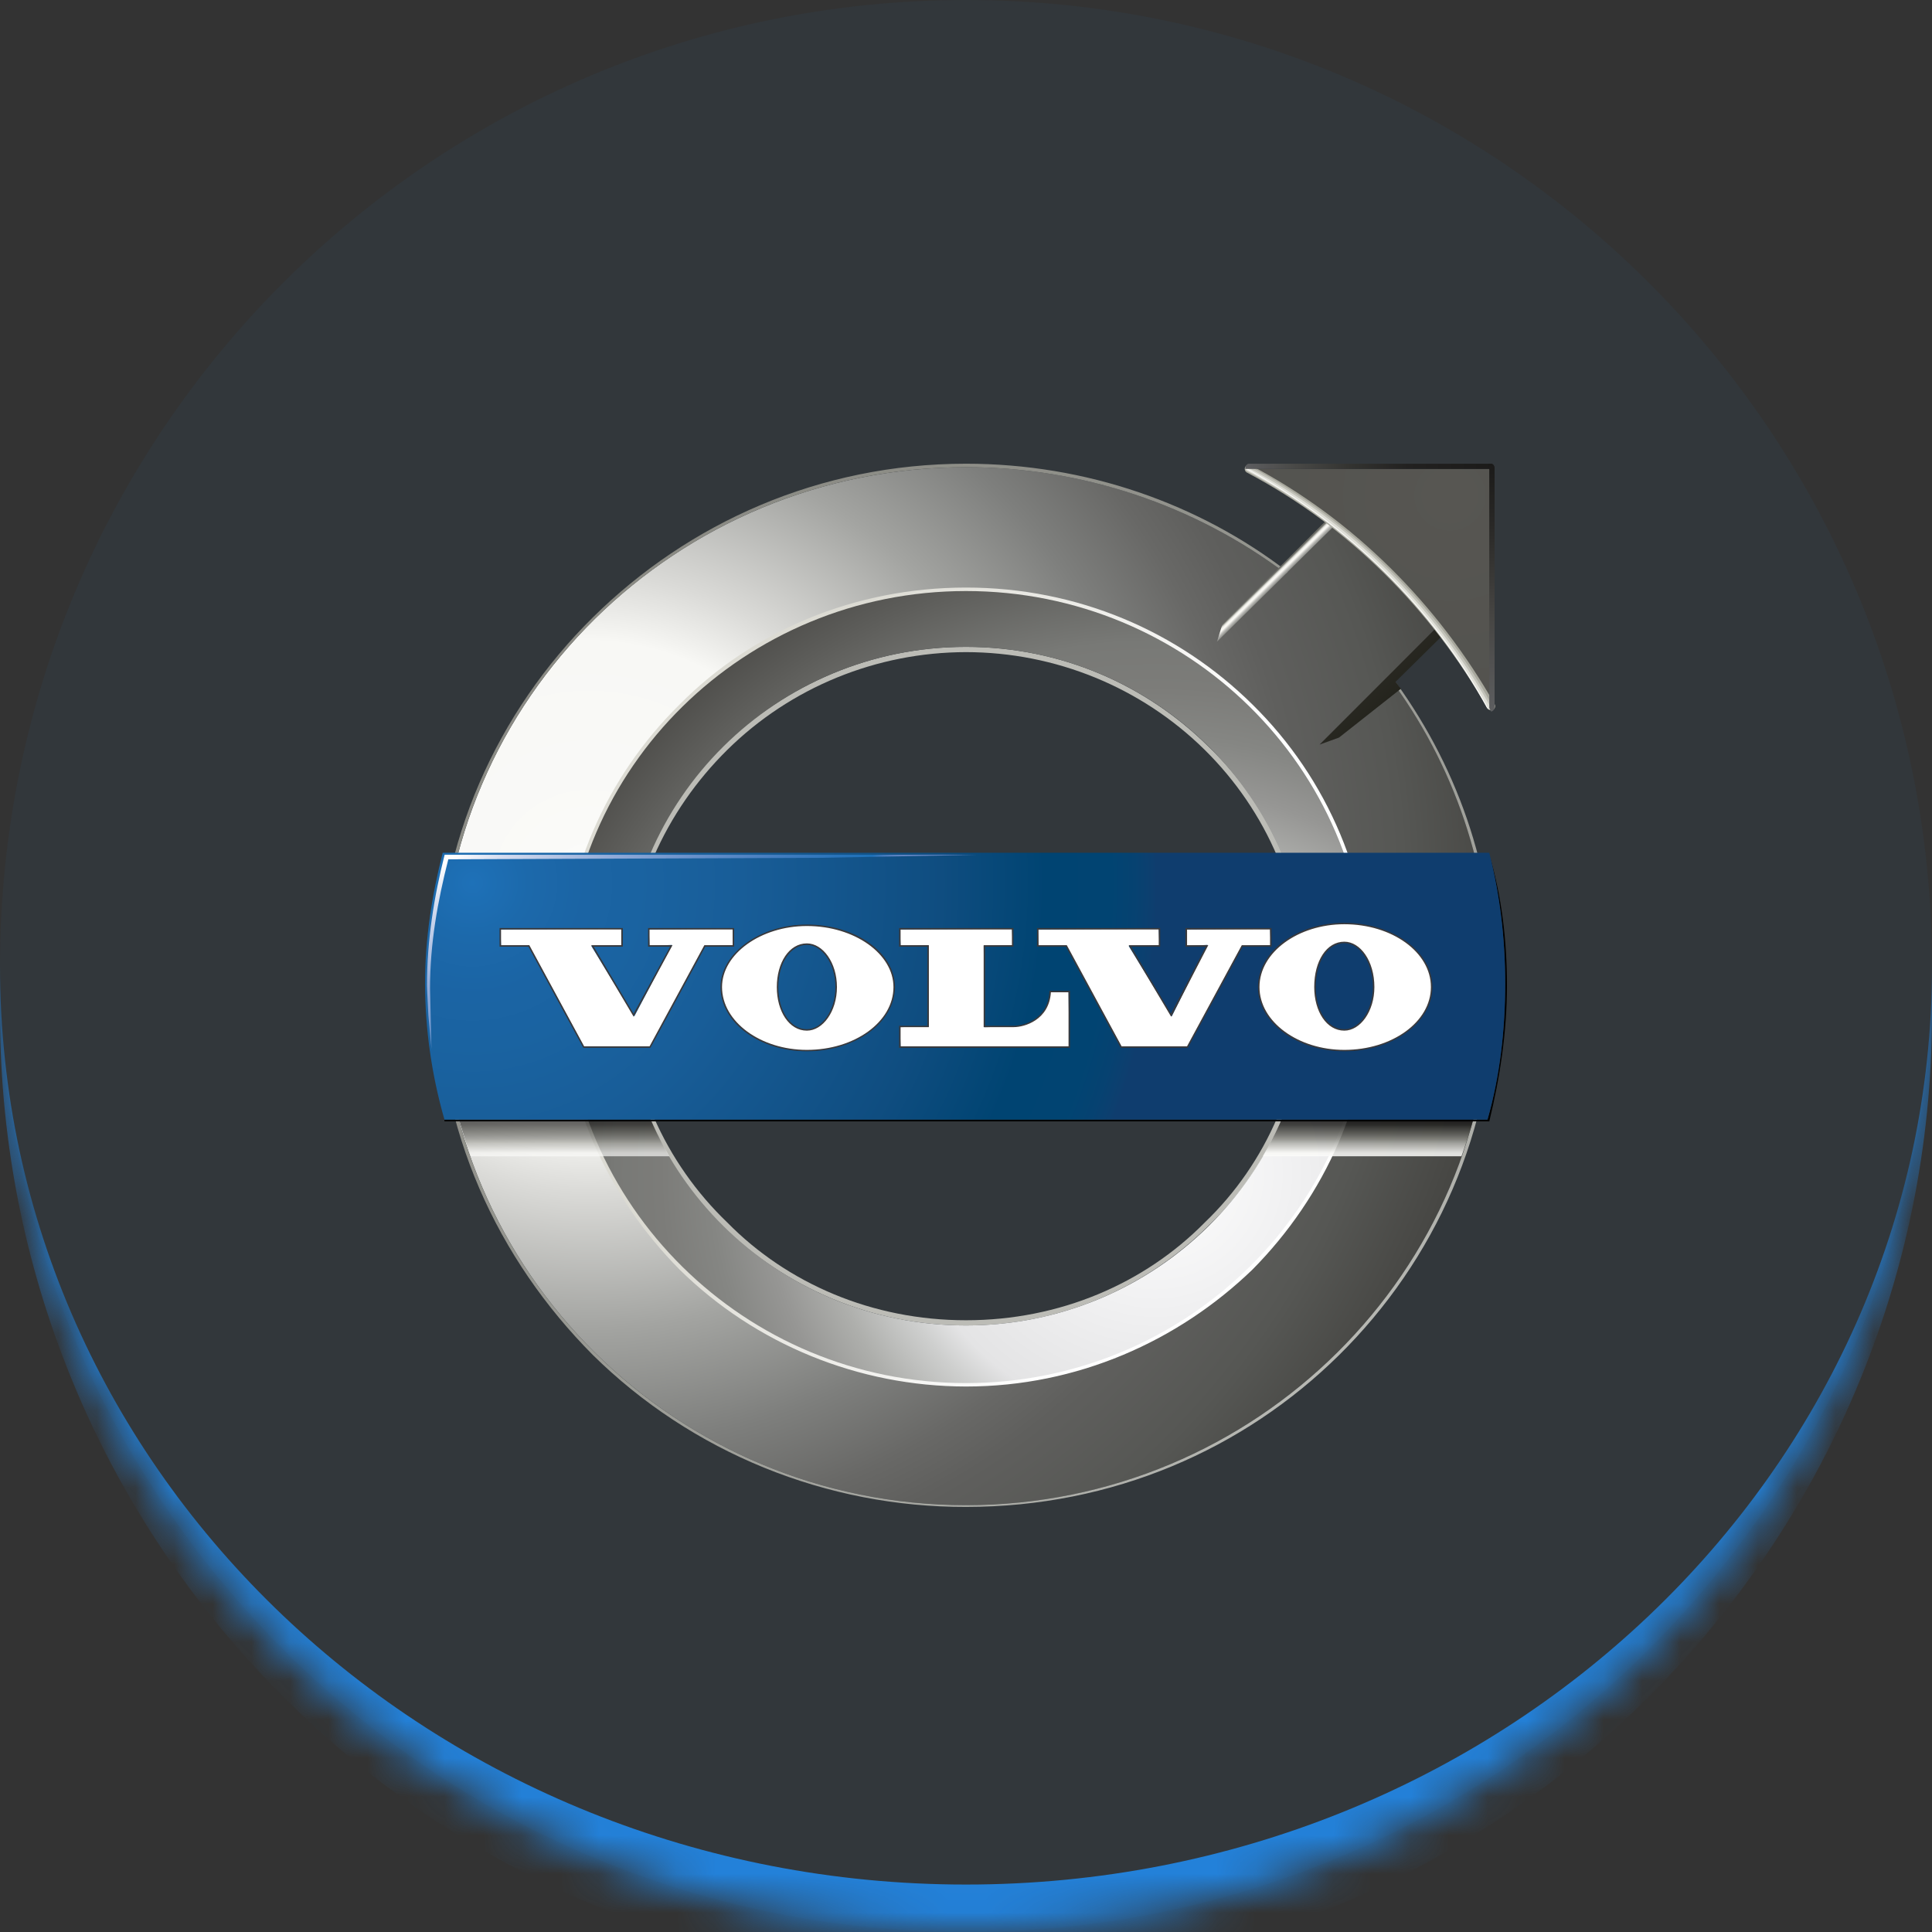
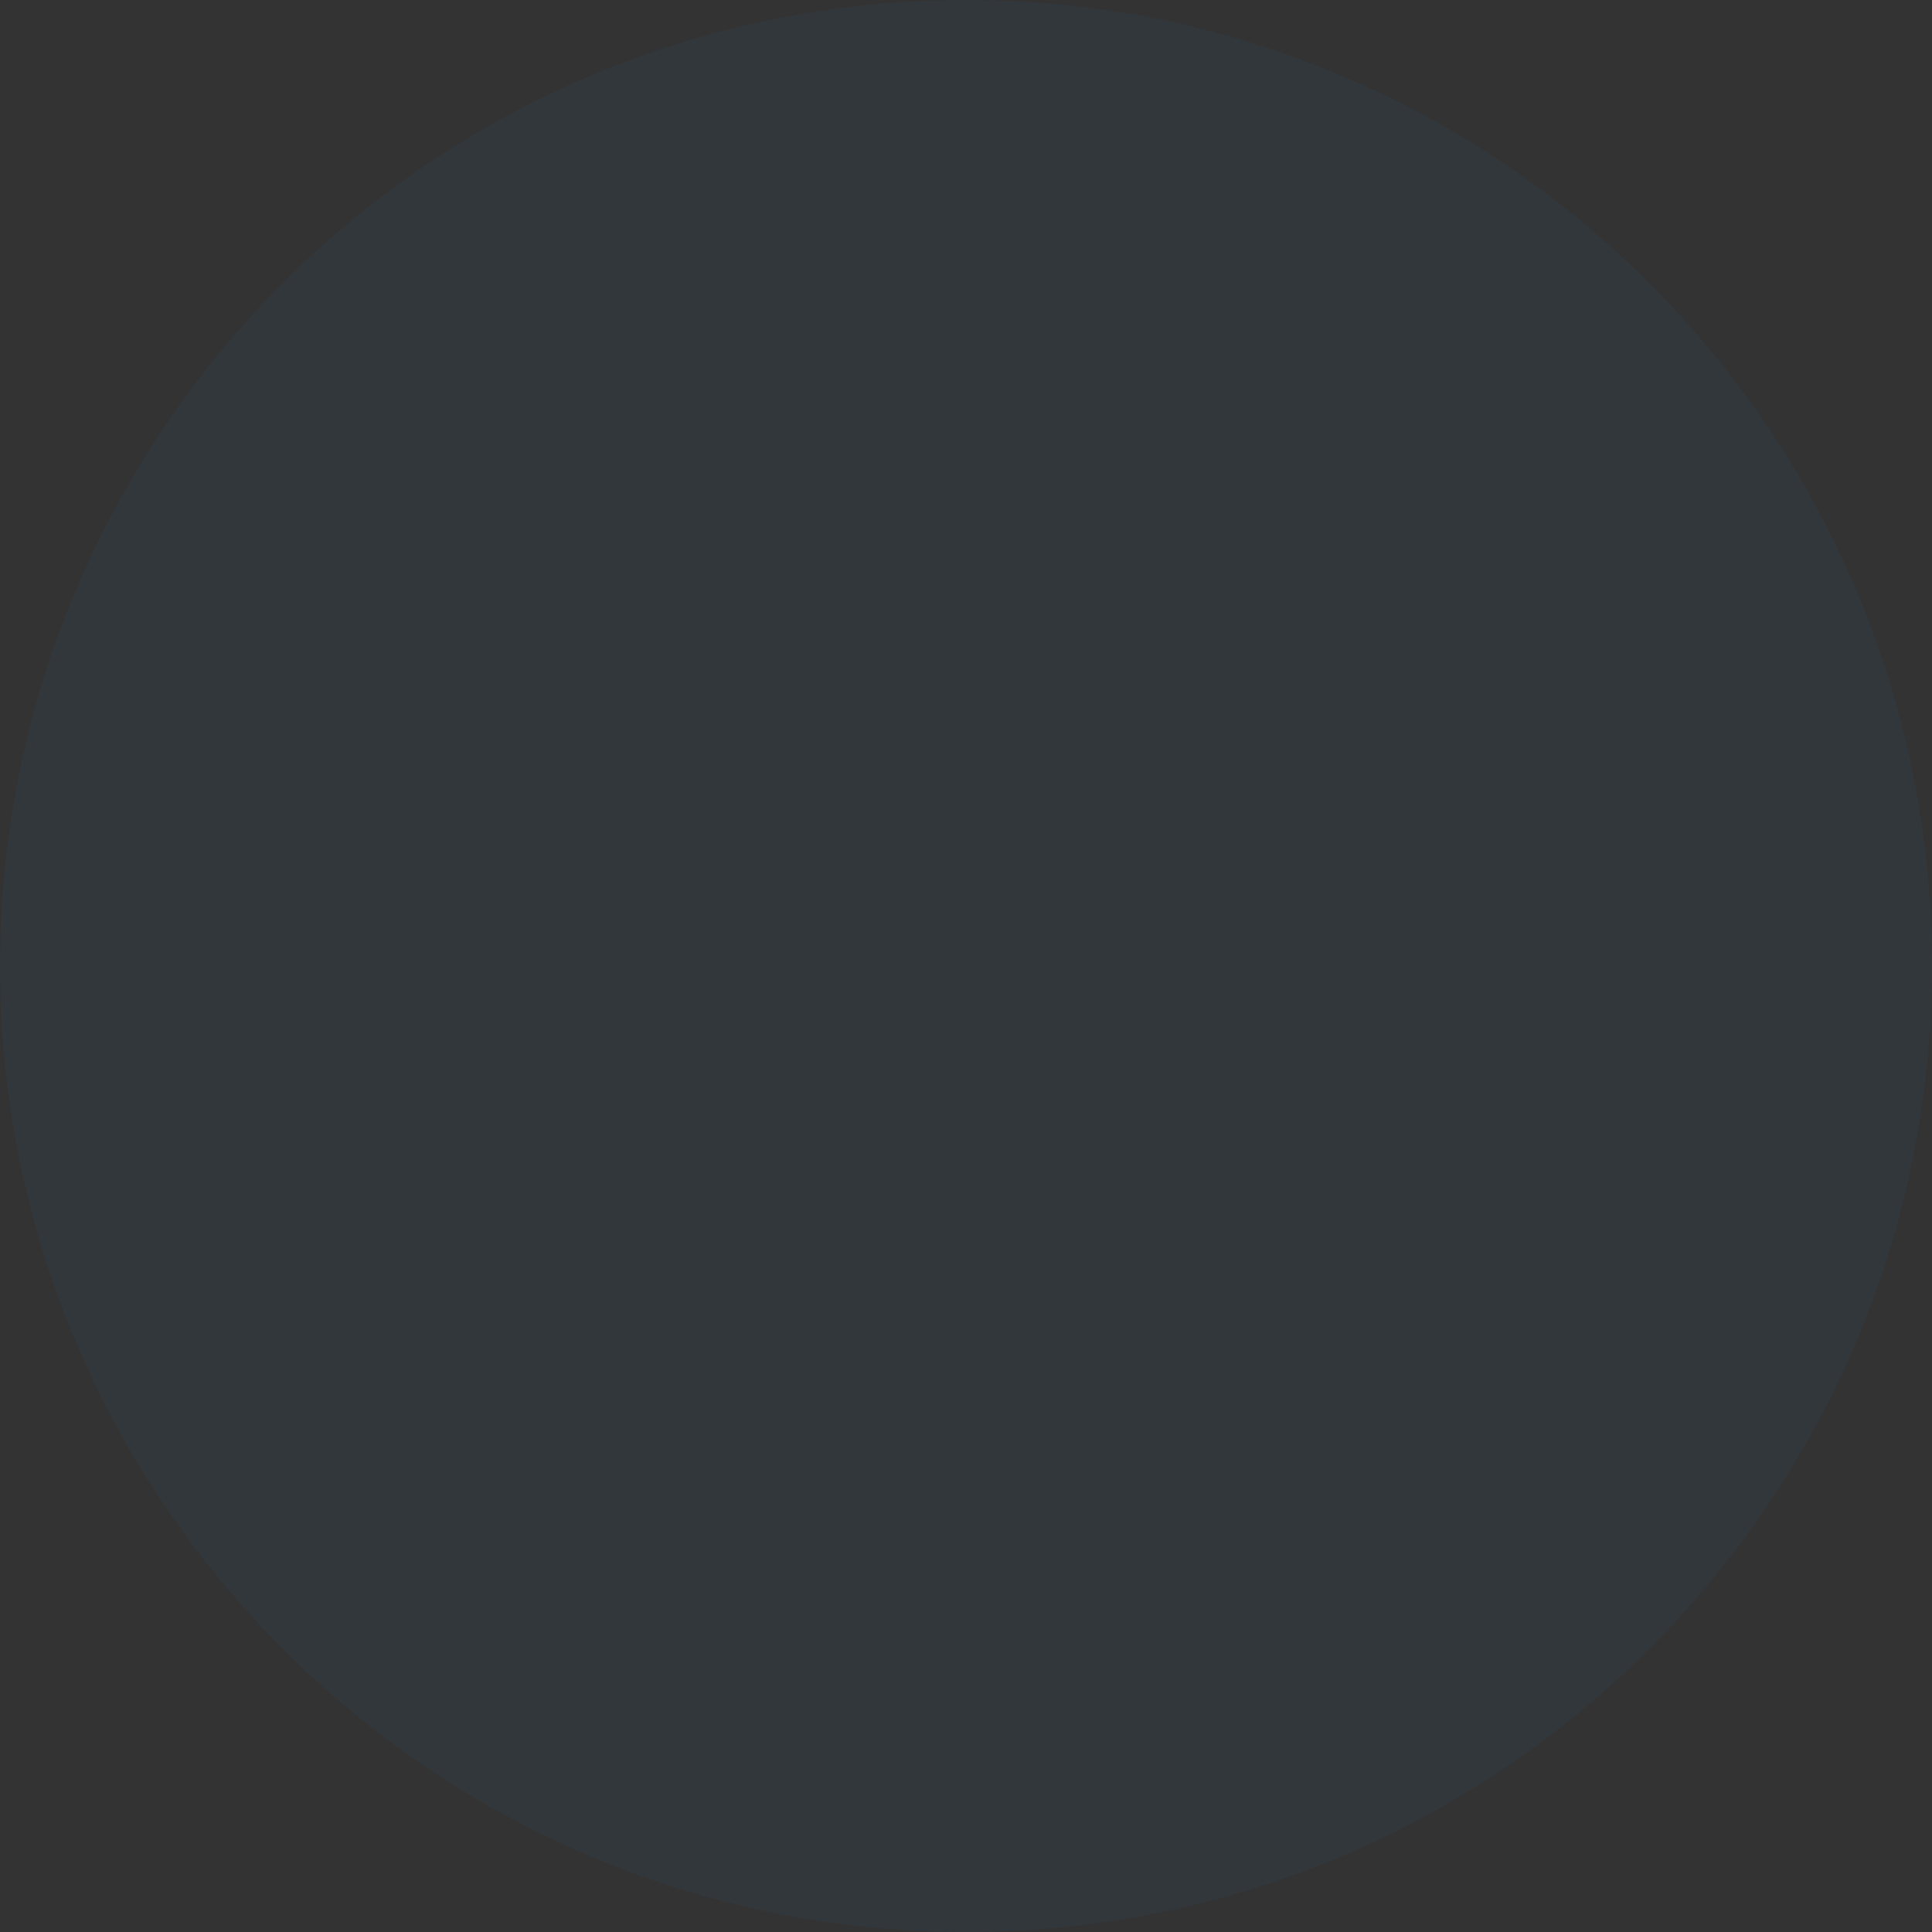
<svg xmlns="http://www.w3.org/2000/svg" width="50" height="50" viewBox="0 0 50 50" fill="none">
  <rect x="0" y="0" width="50" height="50" fill="#333333" stroke="none" />
  <mask id="path-1-inside-1_600_1970" fill="white">
-     <path d="M0 25C0 11.193 11.193 0 25 0C38.807 0 50 11.193 50 25C50 38.807 38.807 50 25 50C11.193 50 0 38.807 0 25Z" />
-   </mask>
+     </mask>
  <path d="M0 25C0 11.193 11.193 0 25 0C38.807 0 50 11.193 50 25C50 38.807 38.807 50 25 50C11.193 50 0 38.807 0 25Z" fill="#2381D9" fill-opacity="0.05" />
  <path d="M0 0H50H0ZM50 26.228C50 40.035 38.807 51.228 25 51.228C11.193 51.228 0 40.035 0 26.228V25C0 38.129 11.193 48.772 25 48.772C38.807 48.772 50 38.129 50 25V26.228ZM0 50V0V50ZM50 0V50V0Z" fill="#2381D9" mask="url(#path-1-inside-1_600_1970)" />
  <g clip-path="url(#clip0_600_1970)">
    <path d="M25 16.741C27.471 16.741 29.667 17.735 31.268 19.315C32.915 20.895 33.876 23.107 33.876 25.545C33.876 27.937 32.915 30.15 31.268 31.73C29.666 33.31 27.47 34.303 25 34.303C22.53 34.303 20.334 33.31 18.687 31.73C17.085 30.149 16.079 27.937 16.079 25.545C16.079 23.107 17.085 20.895 18.687 19.314C20.334 17.735 22.53 16.741 25 16.741ZM25 16.877C22.683 16.88 20.462 17.789 18.824 19.405C17.222 20.985 16.216 23.152 16.216 25.545C16.216 27.937 17.223 30.104 18.824 31.64C20.379 33.22 22.575 34.168 25 34.168C27.425 34.168 29.621 33.219 31.177 31.64C32.779 30.105 33.739 27.938 33.739 25.545C33.739 23.152 32.778 20.985 31.177 19.405C29.538 17.789 27.317 16.879 25 16.877Z" fill="#BCBCB6" />
    <path d="M25 12.091C28.111 12.091 30.993 13.129 33.281 14.845L34.791 13.355L37.444 15.973L35.935 17.509C37.627 19.766 38.588 22.52 38.588 25.5C38.588 32.904 32.503 38.953 25 38.953C17.497 38.953 11.412 32.904 11.412 25.5C11.412 18.095 17.497 12.091 25 12.091ZM25 15.251C19.281 15.251 14.614 19.856 14.614 25.5C14.614 31.188 19.281 35.748 25 35.748C30.719 35.748 35.386 31.188 35.386 25.5C35.386 19.856 30.719 15.251 25 15.251Z" fill="url(#paint0_radial_600_1970)" />
    <path d="M25 15.206C27.883 15.206 30.491 16.335 32.412 18.231C33.387 19.19 34.159 20.33 34.685 21.586C35.211 22.841 35.481 24.186 35.477 25.545C35.477 28.388 34.288 30.962 32.412 32.858C30.491 34.709 27.883 35.883 25 35.883C22.222 35.88 19.558 34.793 17.589 32.858C15.713 30.962 14.523 28.388 14.523 25.545C14.523 22.655 15.713 20.081 17.589 18.231C19.464 16.335 22.118 15.206 25 15.206ZM25 15.341C22.164 15.341 19.556 16.47 17.68 18.321C15.804 20.172 14.661 22.701 14.661 25.545C14.661 28.344 15.804 30.917 17.68 32.768C19.555 34.574 22.164 35.748 25 35.748C27.837 35.748 30.445 34.574 32.321 32.768C33.281 31.819 34.041 30.692 34.559 29.453C35.077 28.213 35.343 26.885 35.341 25.545C35.341 22.701 34.196 20.172 32.321 18.321C30.378 16.409 27.744 15.337 25 15.341Z" fill="url(#paint1_linear_600_1970)" />
-     <path d="M25 12.001C28.111 12.001 31.04 13.039 33.327 14.8L33.281 14.845C30.901 13.058 27.992 12.091 25 12.091C17.497 12.091 11.412 18.095 11.412 25.5C11.412 32.904 17.497 38.954 25 38.954C32.504 38.954 38.589 32.904 38.589 25.5C38.589 22.52 37.628 19.766 35.935 17.509L35.981 17.464C37.673 19.722 38.68 22.475 38.68 25.5C38.68 29.247 37.124 32.633 34.654 35.071C32.183 37.51 28.798 38.999 25 38.999C23.209 39.003 21.433 38.658 19.777 37.984C18.12 37.31 16.615 36.32 15.347 35.071C12.876 32.588 11.321 29.247 11.321 25.5C11.321 21.798 12.876 18.412 15.347 15.974C17.817 13.536 21.203 12.001 25 12.001Z" fill="url(#paint2_radial_600_1970)" />
    <path d="M25 15.296C30.719 15.296 35.386 19.856 35.386 25.545C35.386 31.189 30.719 35.794 25 35.794C19.281 35.794 14.614 31.188 14.614 25.545C14.614 19.856 19.281 15.296 25 15.296ZM25 16.741C20.105 16.741 16.124 20.669 16.124 25.545C16.124 30.375 20.105 34.303 25 34.303C29.895 34.303 33.876 30.375 33.876 25.545C33.876 20.669 29.895 16.741 25 16.741Z" fill="url(#paint3_radial_600_1970)" />
    <path opacity="0.67" d="M12.585 28.753C12.585 28.767 12.588 28.778 12.595 28.789C12.601 28.8 12.611 28.804 12.624 28.804C12.635 28.804 12.643 28.802 12.654 28.797C12.666 28.791 12.677 28.783 12.686 28.774V28.674C12.648 28.681 12.622 28.689 12.607 28.703C12.6 28.709 12.595 28.717 12.591 28.726C12.587 28.734 12.585 28.744 12.585 28.753Z" fill="url(#paint4_linear_600_1970)" />
    <path opacity="0.67" d="M14.522 28.468H14.585V28.522H14.522V28.468Z" fill="url(#paint5_linear_600_1970)" />
    <path opacity="0.67" d="M14.522 28.532H14.585V28.587H14.522V28.532Z" fill="url(#paint6_linear_600_1970)" />
    <path opacity="0.67" d="M13.229 28.753C13.229 28.767 13.232 28.778 13.239 28.789C13.245 28.8 13.254 28.804 13.268 28.804C13.278 28.804 13.288 28.802 13.298 28.797C13.308 28.792 13.318 28.784 13.33 28.774V28.674C13.292 28.681 13.266 28.689 13.251 28.703C13.244 28.709 13.238 28.717 13.234 28.726C13.23 28.734 13.229 28.744 13.229 28.753Z" fill="url(#paint7_linear_600_1970)" />
    <path opacity="0.67" d="M14.8 28.561H14.975V28.644H14.8V28.561Z" fill="url(#paint8_linear_600_1970)" />
    <path opacity="0.67" d="M16.573 28.278H11.708C11.828 28.841 11.994 29.388 12.184 29.924H17.324C17.017 29.402 16.765 28.85 16.573 28.278ZM14.498 28.382L14.536 28.405L14.523 28.421V28.459H14.584L14.597 28.438L14.622 28.467L14.609 28.482V28.522H14.616L14.634 28.499L14.661 28.533H14.608L14.609 28.605L14.585 28.619V28.597H14.522V28.66H14.57L14.587 28.634L14.612 28.67H14.522V28.727H14.601L14.619 28.698L14.648 28.737H14.522C14.522 28.76 14.523 28.786 14.525 28.813L14.498 28.826C14.5 28.793 14.501 28.764 14.501 28.737H14.434C14.425 28.736 14.416 28.738 14.408 28.743L14.393 28.726H14.501V28.669H14.452C14.443 28.669 14.437 28.671 14.432 28.675L14.418 28.659H14.501V28.597H14.452C14.443 28.597 14.437 28.599 14.432 28.604L14.418 28.586H14.501V28.532H14.428C14.419 28.532 14.413 28.533 14.409 28.538L14.396 28.521H14.502V28.468H14.455C14.446 28.468 14.439 28.471 14.435 28.475L14.421 28.458H14.5C14.501 28.433 14.5 28.408 14.498 28.382ZM12.497 28.817H12.366V28.804H12.405C12.411 28.804 12.415 28.802 12.417 28.799C12.42 28.796 12.421 28.792 12.421 28.787V28.485C12.421 28.48 12.42 28.476 12.417 28.472C12.416 28.47 12.414 28.469 12.412 28.468C12.409 28.467 12.407 28.467 12.405 28.467H12.367V28.454H12.386C12.405 28.454 12.425 28.448 12.441 28.437H12.444V28.786C12.444 28.792 12.445 28.796 12.448 28.799C12.451 28.801 12.454 28.803 12.459 28.803H12.499V28.816H12.497V28.817ZM12.736 28.806C12.73 28.814 12.722 28.818 12.714 28.818C12.707 28.818 12.701 28.816 12.696 28.812C12.691 28.806 12.687 28.798 12.685 28.791C12.676 28.799 12.665 28.807 12.654 28.813C12.643 28.818 12.632 28.821 12.619 28.821C12.611 28.821 12.602 28.82 12.594 28.817C12.586 28.813 12.579 28.809 12.573 28.802C12.568 28.797 12.563 28.791 12.561 28.784C12.558 28.777 12.556 28.77 12.556 28.762C12.556 28.737 12.565 28.716 12.583 28.699C12.6 28.683 12.634 28.671 12.685 28.664V28.638C12.686 28.626 12.683 28.614 12.678 28.603C12.672 28.593 12.661 28.589 12.643 28.589C12.624 28.589 12.611 28.593 12.604 28.602C12.596 28.61 12.592 28.617 12.595 28.626C12.597 28.631 12.597 28.637 12.595 28.642C12.594 28.645 12.592 28.647 12.59 28.649C12.588 28.65 12.585 28.651 12.582 28.651C12.58 28.651 12.578 28.651 12.576 28.65C12.574 28.649 12.572 28.648 12.571 28.646C12.568 28.642 12.566 28.637 12.566 28.631C12.566 28.618 12.574 28.606 12.588 28.594C12.603 28.583 12.622 28.577 12.641 28.578C12.663 28.578 12.68 28.583 12.691 28.593C12.703 28.604 12.708 28.619 12.708 28.638V28.778C12.708 28.79 12.708 28.796 12.71 28.798C12.712 28.8 12.715 28.801 12.72 28.801C12.726 28.801 12.73 28.798 12.732 28.792C12.734 28.785 12.735 28.777 12.735 28.765H12.743C12.744 28.784 12.741 28.798 12.736 28.806ZM12.954 28.817H12.883V28.804H12.892C12.898 28.804 12.902 28.802 12.904 28.799C12.907 28.796 12.907 28.793 12.907 28.787V28.645C12.908 28.632 12.905 28.618 12.898 28.606C12.896 28.602 12.892 28.598 12.888 28.596C12.884 28.593 12.879 28.592 12.874 28.592C12.862 28.593 12.851 28.598 12.842 28.605C12.83 28.616 12.82 28.628 12.813 28.642V28.788C12.813 28.794 12.815 28.798 12.818 28.8C12.82 28.803 12.824 28.805 12.829 28.805H12.837V28.818H12.766V28.805H12.774C12.781 28.805 12.785 28.804 12.787 28.8C12.79 28.797 12.79 28.794 12.79 28.788V28.605C12.79 28.602 12.79 28.597 12.788 28.596C12.787 28.594 12.785 28.592 12.781 28.592H12.766V28.58H12.778C12.785 28.58 12.79 28.579 12.795 28.578C12.799 28.577 12.805 28.574 12.809 28.569H12.813V28.617C12.821 28.606 12.831 28.595 12.842 28.586C12.851 28.579 12.863 28.575 12.874 28.575C12.893 28.575 12.907 28.582 12.916 28.594C12.926 28.611 12.931 28.631 12.93 28.651V28.787C12.93 28.792 12.931 28.797 12.934 28.799C12.937 28.802 12.941 28.804 12.945 28.804H12.954V28.817ZM13.132 28.8C13.122 28.814 13.11 28.819 13.094 28.819C13.077 28.819 13.064 28.813 13.056 28.8C13.048 28.788 13.043 28.768 13.043 28.741V28.593H12.994V28.58H13.008C13.014 28.581 13.02 28.579 13.026 28.577C13.032 28.574 13.037 28.57 13.041 28.565C13.05 28.554 13.054 28.538 13.057 28.515L13.058 28.499H13.068V28.581H13.135V28.594H13.068V28.75C13.068 28.77 13.071 28.784 13.077 28.791C13.083 28.798 13.09 28.801 13.102 28.801C13.107 28.801 13.113 28.8 13.117 28.798C13.122 28.796 13.126 28.792 13.129 28.788C13.136 28.776 13.141 28.763 13.142 28.749L13.151 28.753C13.149 28.77 13.142 28.787 13.132 28.8ZM13.379 28.806C13.374 28.814 13.367 28.818 13.358 28.818C13.35 28.818 13.344 28.816 13.34 28.812C13.335 28.807 13.332 28.8 13.329 28.791C13.32 28.799 13.309 28.807 13.298 28.813C13.287 28.818 13.276 28.821 13.264 28.821C13.256 28.821 13.248 28.82 13.24 28.817C13.232 28.814 13.225 28.81 13.219 28.805C13.213 28.799 13.209 28.793 13.206 28.785C13.202 28.778 13.2 28.77 13.2 28.762C13.2 28.751 13.202 28.739 13.207 28.728C13.211 28.717 13.218 28.707 13.226 28.699C13.243 28.683 13.278 28.671 13.329 28.664V28.638C13.33 28.626 13.327 28.614 13.322 28.603C13.316 28.593 13.305 28.589 13.287 28.589C13.268 28.589 13.254 28.593 13.247 28.602C13.24 28.61 13.236 28.617 13.239 28.626C13.241 28.632 13.241 28.637 13.239 28.642C13.237 28.648 13.232 28.651 13.226 28.651C13.224 28.651 13.222 28.651 13.22 28.65C13.218 28.649 13.216 28.648 13.215 28.646C13.212 28.642 13.21 28.637 13.21 28.631C13.21 28.618 13.217 28.606 13.232 28.594C13.247 28.583 13.266 28.577 13.285 28.578C13.307 28.578 13.325 28.583 13.336 28.593C13.347 28.604 13.351 28.619 13.351 28.638V28.778C13.351 28.79 13.352 28.796 13.354 28.798C13.356 28.8 13.358 28.801 13.364 28.801C13.37 28.801 13.374 28.798 13.376 28.792C13.377 28.785 13.379 28.777 13.379 28.765H13.387C13.389 28.779 13.386 28.793 13.379 28.806ZM13.588 28.624C13.585 28.629 13.581 28.631 13.575 28.631C13.569 28.631 13.564 28.629 13.562 28.624C13.559 28.619 13.558 28.613 13.559 28.607L13.558 28.596C13.557 28.594 13.554 28.592 13.548 28.592C13.539 28.592 13.529 28.599 13.515 28.614C13.5 28.631 13.489 28.651 13.481 28.673V28.788C13.481 28.794 13.482 28.798 13.485 28.8C13.487 28.803 13.491 28.805 13.496 28.805H13.533V28.818H13.41V28.805H13.444C13.45 28.805 13.454 28.804 13.456 28.8C13.459 28.797 13.46 28.794 13.46 28.788V28.612C13.46 28.608 13.458 28.603 13.456 28.599C13.454 28.596 13.45 28.594 13.444 28.594H13.41V28.581H13.423C13.442 28.581 13.46 28.577 13.477 28.57H13.482V28.646C13.491 28.627 13.503 28.61 13.518 28.594C13.523 28.589 13.529 28.584 13.536 28.581C13.543 28.578 13.55 28.577 13.557 28.577C13.569 28.577 13.577 28.58 13.583 28.586C13.59 28.592 13.593 28.599 13.593 28.607C13.592 28.615 13.591 28.621 13.588 28.624ZM14.061 28.737V28.821C14.061 28.851 14.049 28.871 14.024 28.883C14.024 28.862 14.006 28.846 13.972 28.837V28.828L14.021 28.833C14.031 28.834 14.035 28.825 14.035 28.807V28.737H13.9C13.889 28.736 13.877 28.738 13.867 28.743L13.853 28.727H14.036L14.034 28.665L14.056 28.678L14.101 28.629H13.963L13.948 28.636L13.935 28.619H14.101L14.119 28.597L14.149 28.639C14.134 28.637 14.105 28.651 14.062 28.684L14.078 28.695L14.062 28.708V28.726H14.174L14.198 28.697L14.232 28.737H14.061ZM14.232 28.61C14.216 28.61 14.203 28.619 14.195 28.636C14.163 28.619 14.134 28.597 14.111 28.569C14.088 28.542 14.071 28.509 14.061 28.475H14.052C14.052 28.54 14.052 28.58 14.053 28.593L14.024 28.602C14.026 28.571 14.026 28.533 14.026 28.485C13.989 28.561 13.927 28.622 13.85 28.658L13.849 28.649C13.916 28.607 13.97 28.546 14.003 28.474H13.899C13.888 28.474 13.876 28.476 13.866 28.481L13.852 28.464H14.026L14.024 28.388L14.068 28.411L14.052 28.426V28.464H14.175L14.198 28.434L14.228 28.474H14.069C14.083 28.508 14.105 28.537 14.133 28.559C14.162 28.582 14.196 28.596 14.232 28.601V28.61ZM14.665 28.838C14.643 28.847 14.632 28.856 14.634 28.87C14.599 28.871 14.564 28.871 14.529 28.87C14.494 28.87 14.46 28.862 14.428 28.849C14.402 28.838 14.378 28.821 14.359 28.8C14.339 28.833 14.312 28.861 14.28 28.882L14.275 28.876C14.305 28.849 14.33 28.817 14.347 28.78C14.328 28.747 14.315 28.71 14.306 28.673L14.313 28.669C14.324 28.7 14.337 28.73 14.354 28.758C14.365 28.721 14.373 28.673 14.377 28.614H14.328L14.315 28.637L14.292 28.608L14.312 28.597C14.332 28.556 14.351 28.515 14.369 28.473H14.314L14.295 28.479L14.282 28.462H14.371L14.386 28.439L14.409 28.473L14.391 28.484C14.373 28.522 14.352 28.562 14.331 28.604H14.376L14.389 28.585L14.415 28.615L14.4 28.629C14.395 28.679 14.385 28.729 14.37 28.777C14.386 28.795 14.406 28.809 14.43 28.817C14.459 28.827 14.489 28.833 14.519 28.834C14.553 28.837 14.602 28.834 14.667 28.829L14.665 28.838ZM15.078 28.834C15.058 28.838 15.046 28.849 15.043 28.868C15.014 28.857 14.986 28.843 14.96 28.826C14.935 28.809 14.913 28.787 14.896 28.762C14.875 28.729 14.861 28.693 14.854 28.655H14.8V28.824L14.89 28.776L14.894 28.782C14.854 28.805 14.818 28.835 14.79 28.871L14.77 28.836C14.775 28.828 14.778 28.819 14.779 28.81V28.505C14.779 28.482 14.778 28.463 14.777 28.446L14.8 28.466H14.885C14.882 28.44 14.872 28.415 14.857 28.393L14.86 28.386C14.888 28.402 14.904 28.416 14.908 28.428C14.911 28.441 14.908 28.454 14.896 28.466H14.972L14.985 28.446L15.012 28.475L14.997 28.488V28.608L14.998 28.663L14.974 28.674V28.655H14.864C14.874 28.688 14.889 28.719 14.909 28.747C14.949 28.726 14.984 28.697 15.013 28.663L15.038 28.705H15.018C14.985 28.719 14.951 28.737 14.916 28.755C14.937 28.779 14.964 28.798 14.994 28.809C15.021 28.819 15.05 28.824 15.079 28.824L15.078 28.834Z" fill="url(#paint9_linear_600_1970)" />
    <path opacity="0.67" d="M14.8 28.477H14.975V28.551H14.8V28.477Z" fill="url(#paint10_linear_600_1970)" />
    <path opacity="0.86" d="M33.435 28.278H38.299C38.177 28.836 38.018 29.386 37.823 29.924H32.682C32.987 29.405 33.242 28.856 33.435 28.278Z" fill="url(#paint11_linear_600_1970)" />
    <path d="M38.543 22.114C38.863 23.198 39 24.326 39 25.5C39 26.719 38.817 27.892 38.543 29.021H11.503V28.976H38.497C38.817 27.847 38.954 26.674 38.954 25.455C38.954 24.281 38.817 23.152 38.543 22.114Z" fill="black" />
    <path d="M11.457 22.069H38.542C38.817 23.152 38.954 24.28 38.954 25.454C38.954 26.673 38.816 27.847 38.496 28.976H11.503C11.173 27.83 11.004 26.645 11 25.455C11 24.281 11.183 23.152 11.457 22.069Z" fill="url(#paint12_radial_600_1970)" />
-     <path d="M35.34 12.452L38.36 15.432L36.118 17.644L36.255 17.825L34.654 19.088L34.15 19.27L37.444 15.974L34.791 13.355L31.497 16.606L31.634 16.154L35.34 12.452Z" fill="url(#paint13_linear_600_1970)" />
    <path d="M32.32 12.136C34.974 13.536 37.124 15.703 38.588 18.276V12.136H32.32Z" fill="url(#paint14_radial_600_1970)" />
    <path d="M32.32 12.136C34.974 13.536 37.124 15.703 38.588 18.276" stroke="#A7A79C" stroke-width="0.213" stroke-linecap="round" />
    <path d="M32.32 12.136C34.947 13.554 37.106 15.684 38.543 18.276" stroke="#C2C2B9" stroke-width="0.148" stroke-linecap="round" />
    <path d="M32.275 12.136C34.928 13.536 37.078 15.703 38.542 18.321" stroke="#E0E0D8" stroke-width="0.083" stroke-linecap="round" />
    <path d="M32.275 12.136C34.882 13.581 37.078 15.703 38.497 18.321" stroke="white" stroke-width="0.018" stroke-linecap="round" />
    <path d="M38.588 12.001C38.634 12.001 38.681 12.046 38.681 12.136H32.228C32.229 12.046 32.275 12.001 32.32 12.001H38.588Z" fill="url(#paint15_linear_600_1970)" />
    <path d="M38.68 18.276C38.68 18.367 38.634 18.413 38.587 18.413L38.542 18.322V12.001H38.587C38.633 12.001 38.68 12.046 38.68 12.136V18.276Z" fill="url(#paint16_linear_600_1970)" />
    <path d="M34.791 27.189C33.57 27.189 32.577 26.451 32.577 25.545C32.577 24.638 33.57 23.901 34.791 23.901C36.038 23.901 37.052 24.638 37.052 25.545C37.052 26.451 36.038 27.189 34.791 27.189ZM34.791 24.39C34.352 24.39 34.033 24.876 34.033 25.545C34.033 26.178 34.359 26.655 34.791 26.655C35.202 26.655 35.55 26.147 35.55 25.545C35.551 24.908 35.209 24.39 34.791 24.39ZM20.883 27.189C19.661 27.189 18.668 26.451 18.668 25.545C18.668 24.677 19.682 23.945 20.883 23.945C22.13 23.945 23.144 24.663 23.144 25.545C23.144 26.451 22.13 27.189 20.883 27.189ZM20.883 24.435C20.449 24.435 20.124 24.912 20.124 25.545C20.124 26.178 20.451 26.655 20.883 26.655C21.293 26.655 21.641 26.147 21.641 25.545C21.641 24.944 21.295 24.435 20.883 24.435ZM29.027 27.099L27.592 24.471L26.877 24.481L26.858 24.056L29.988 24.037L30.007 24.462L29.21 24.481L30.325 26.304L31.252 24.454L30.72 24.481L30.701 24.055L32.87 24.037L32.889 24.462L32.138 24.481L30.732 27.099H29.027V27.099ZM23.308 27.099L23.289 26.583L24.04 26.565L24.021 24.462L23.308 24.481L23.289 24.055L26.191 24.037L26.21 24.462L25.458 24.481L25.477 26.584L26.236 26.566C26.482 26.566 27.132 26.406 27.177 25.68L27.653 25.663L27.672 27.1H23.308V27.099ZM15.118 27.099L13.683 24.471L12.968 24.481L12.949 24.056L16.079 24.037L16.099 24.462L15.302 24.481L16.416 26.304L17.39 24.454L16.811 24.481L16.793 24.056L18.962 24.037L18.981 24.462L18.229 24.481L16.822 27.1L15.118 27.099Z" fill="white" />
    <path d="M34.791 23.919C36.026 23.919 37.032 24.642 37.032 25.545C37.032 26.448 36.026 27.171 34.791 27.171C33.601 27.171 32.595 26.448 32.595 25.545C32.595 24.642 33.601 23.919 34.791 23.919ZM34.791 26.673C35.202 26.673 35.569 26.177 35.569 25.545C35.569 24.867 35.203 24.371 34.791 24.371C34.333 24.371 34.012 24.867 34.012 25.545C34.013 26.177 34.333 26.673 34.791 26.673ZM20.882 23.965C22.117 23.965 23.123 24.687 23.123 25.545C23.123 26.448 22.117 27.171 20.882 27.171C19.693 27.171 18.686 26.448 18.686 25.545C18.686 24.687 19.693 23.965 20.882 23.965ZM20.882 26.673C21.293 26.673 21.66 26.177 21.66 25.545C21.66 24.912 21.294 24.415 20.882 24.415C20.424 24.415 20.104 24.912 20.104 25.545C20.104 26.177 20.425 26.673 20.882 26.673ZM32.869 24.055V24.461H32.138L30.72 27.079H29.027L27.609 24.461H26.877V24.055H29.988V24.461H29.21L30.309 26.312L31.27 24.461H30.721V24.055H32.869ZM26.189 24.055V24.461H25.457V26.582H26.236C26.51 26.582 27.15 26.402 27.197 25.68H27.654V27.079H23.307V26.582H24.039V24.461H23.307V24.055H26.189ZM18.961 24.055V24.461H18.229L16.811 27.079H15.117L13.699 24.461H12.967V24.055H16.078V24.461H15.3L16.399 26.312L17.405 24.461H16.81V24.055H18.961ZM34.791 23.882C33.559 23.882 32.556 24.627 32.556 25.545C32.556 26.462 33.558 27.207 34.791 27.207C36.048 27.207 37.071 26.462 37.071 25.545C37.071 24.627 36.048 23.882 34.791 23.882ZM34.791 26.636C34.369 26.636 34.051 26.167 34.051 25.545C34.051 24.886 34.362 24.409 34.791 24.409C35.199 24.409 35.53 24.919 35.53 25.545C35.53 26.136 35.192 26.636 34.791 26.636ZM20.882 23.927C19.671 23.927 18.647 24.668 18.647 25.545C18.647 26.462 19.649 27.207 20.882 27.207C22.14 27.207 23.162 26.462 23.162 25.545C23.162 24.652 22.14 23.927 20.882 23.927ZM20.882 26.636C20.46 26.636 20.143 26.167 20.143 25.545C20.143 24.923 20.46 24.454 20.882 24.454C21.283 24.454 21.621 24.954 21.621 25.545C21.622 26.136 21.283 26.636 20.882 26.636ZM32.907 24.017H30.68V24.5H31.205L30.305 26.235L29.276 24.499H30.026V24.017H26.838V24.499H27.585L28.992 27.097L29.003 27.117H30.742L30.753 27.097L32.161 24.499H32.908L32.907 24.017ZM26.227 24.017H23.269V24.5H24.001V26.546H23.269V27.119H27.692V25.643H27.16L27.158 25.679C27.113 26.391 26.477 26.547 26.235 26.547H25.495V24.5H26.227V24.017ZM18.999 24.017H16.772V24.5H17.341L16.397 26.236L15.367 24.5H16.118V24.017H12.929V24.5H13.676L15.085 27.098L15.095 27.118H16.833L16.844 27.098L18.252 24.5H18.999V24.017Z" fill="#39393C" />
    <path d="M11.507 22.121C11.233 23.204 11.05 24.332 11.05 25.506C11.05 25.603 11.083 26.178 11.086 26.276L11.166 27.148C11.165 27.078 11.129 25.656 11.129 25.585C11.129 24.411 11.327 23.323 11.602 22.239L21.186 22.201L25.323 22.122L11.507 22.121Z" fill="url(#paint17_linear_600_1970)" />
  </g>
  <defs>
    <radialGradient id="paint0_radial_600_1970" cx="0" cy="0" r="1" gradientUnits="userSpaceOnUse" gradientTransform="translate(15.284 22.856) scale(28.382 28.007)">
      <stop stop-color="white" />
      <stop offset="0.041" stop-color="#FAFAF8" />
      <stop offset="0.225" stop-color="#F8F8F5" />
      <stop offset="0.287" stop-color="#DADAD7" />
      <stop offset="0.413" stop-color="#A3A4A1" />
      <stop offset="0.52" stop-color="#7E7F7D" />
      <stop offset="0.6" stop-color="#686866" />
      <stop offset="0.646" stop-color="#5F5F5D" />
      <stop offset="0.739" stop-color="#565754" />
      <stop offset="0.899" stop-color="#3B3A37" />
      <stop offset="1" />
    </radialGradient>
    <linearGradient id="paint1_linear_600_1970" x1="19.637" y1="23.718" x2="29.784" y2="27.258" gradientUnits="userSpaceOnUse">
      <stop stop-color="#DCDBD3" />
      <stop offset="1" stop-color="white" />
    </linearGradient>
    <radialGradient id="paint2_radial_600_1970" cx="0" cy="0" r="1" gradientUnits="userSpaceOnUse" gradientTransform="translate(33.077 34.142) scale(31.149 30.737)">
      <stop stop-color="#BBBCB7" />
      <stop offset="1" stop-color="#808079" />
    </radialGradient>
    <radialGradient id="paint3_radial_600_1970" cx="0" cy="0" r="1" gradientUnits="userSpaceOnUse" gradientTransform="translate(29.9 30.38) scale(21.873 21.584)">
      <stop stop-color="white" />
      <stop offset="0.157" stop-color="#F1F1F2" />
      <stop offset="0.298" stop-color="#E4E4E5" />
      <stop offset="0.335" stop-color="#CECFCE" />
      <stop offset="0.4" stop-color="#AEAFAC" />
      <stop offset="0.464" stop-color="#969694" />
      <stop offset="0.526" stop-color="#858683" />
      <stop offset="0.586" stop-color="#7C7C79" />
      <stop offset="0.64" stop-color="#787976" />
      <stop offset="0.738" stop-color="#5E5E5B" />
      <stop offset="0.846" stop-color="#43423F" />
      <stop offset="0.937" stop-color="#1F1F1E" />
      <stop offset="1" />
    </radialGradient>
    <linearGradient id="paint4_linear_600_1970" x1="12.635" y1="28.81" x2="12.635" y2="28.735" gradientUnits="userSpaceOnUse">
      <stop stop-color="white" />
      <stop offset="0.17" stop-color="#F8F8F5" />
      <stop offset="0.427" stop-color="#B1B1AC" />
      <stop offset="0.435" stop-color="#ADAEA8" />
      <stop offset="0.534" stop-color="#898984" />
      <stop offset="0.633" stop-color="#6C6C67" />
      <stop offset="0.731" stop-color="#53534E" />
      <stop offset="0.825" stop-color="#3E3E3A" />
      <stop offset="0.916" stop-color="#252523" />
      <stop offset="1" stop-color="#1B1A19" />
    </linearGradient>
    <linearGradient id="paint5_linear_600_1970" x1="14.553" y1="28.525" x2="14.553" y2="28.494" gradientUnits="userSpaceOnUse">
      <stop stop-color="white" />
      <stop offset="0.17" stop-color="#F8F8F5" />
      <stop offset="0.427" stop-color="#B1B1AC" />
      <stop offset="0.435" stop-color="#ADAEA8" />
      <stop offset="0.534" stop-color="#898984" />
      <stop offset="0.633" stop-color="#6C6C67" />
      <stop offset="0.731" stop-color="#53534E" />
      <stop offset="0.825" stop-color="#3E3E3A" />
      <stop offset="0.916" stop-color="#252523" />
      <stop offset="1" stop-color="#1B1A19" />
    </linearGradient>
    <linearGradient id="paint6_linear_600_1970" x1="14.553" y1="28.59" x2="14.553" y2="28.558" gradientUnits="userSpaceOnUse">
      <stop stop-color="white" />
      <stop offset="0.17" stop-color="#F8F8F5" />
      <stop offset="0.427" stop-color="#B1B1AC" />
      <stop offset="0.435" stop-color="#ADAEA8" />
      <stop offset="0.534" stop-color="#898984" />
      <stop offset="0.633" stop-color="#6C6C67" />
      <stop offset="0.731" stop-color="#53534E" />
      <stop offset="0.825" stop-color="#3E3E3A" />
      <stop offset="0.916" stop-color="#252523" />
      <stop offset="1" stop-color="#1B1A19" />
    </linearGradient>
    <linearGradient id="paint7_linear_600_1970" x1="13.279" y1="28.81" x2="13.279" y2="28.735" gradientUnits="userSpaceOnUse">
      <stop stop-color="white" />
      <stop offset="0.17" stop-color="#F8F8F5" />
      <stop offset="0.427" stop-color="#B1B1AC" />
      <stop offset="0.435" stop-color="#ADAEA8" />
      <stop offset="0.534" stop-color="#898984" />
      <stop offset="0.633" stop-color="#6C6C67" />
      <stop offset="0.731" stop-color="#53534E" />
      <stop offset="0.825" stop-color="#3E3E3A" />
      <stop offset="0.916" stop-color="#252523" />
      <stop offset="1" stop-color="#1B1A19" />
    </linearGradient>
    <linearGradient id="paint8_linear_600_1970" x1="14.888" y1="28.649" x2="14.888" y2="28.6" gradientUnits="userSpaceOnUse">
      <stop stop-color="white" />
      <stop offset="0.17" stop-color="#F8F8F5" />
      <stop offset="0.427" stop-color="#B1B1AC" />
      <stop offset="0.435" stop-color="#ADAEA8" />
      <stop offset="0.534" stop-color="#898984" />
      <stop offset="0.633" stop-color="#6C6C67" />
      <stop offset="0.731" stop-color="#53534E" />
      <stop offset="0.825" stop-color="#3E3E3A" />
      <stop offset="0.916" stop-color="#252523" />
      <stop offset="1" stop-color="#1B1A19" />
    </linearGradient>
    <linearGradient id="paint9_linear_600_1970" x1="14.516" y1="30.003" x2="14.516" y2="29.036" gradientUnits="userSpaceOnUse">
      <stop stop-color="white" />
      <stop offset="0.17" stop-color="#F8F8F5" />
      <stop offset="0.427" stop-color="#B1B1AC" />
      <stop offset="0.435" stop-color="#ADAEA8" />
      <stop offset="0.534" stop-color="#898984" />
      <stop offset="0.633" stop-color="#6C6C67" />
      <stop offset="0.731" stop-color="#53534E" />
      <stop offset="0.825" stop-color="#3E3E3A" />
      <stop offset="0.916" stop-color="#252523" />
      <stop offset="1" stop-color="#1B1A19" />
    </linearGradient>
    <linearGradient id="paint10_linear_600_1970" x1="14.888" y1="28.554" x2="14.888" y2="28.511" gradientUnits="userSpaceOnUse">
      <stop stop-color="white" />
      <stop offset="0.17" stop-color="#F8F8F5" />
      <stop offset="0.427" stop-color="#B1B1AC" />
      <stop offset="0.435" stop-color="#ADAEA8" />
      <stop offset="0.534" stop-color="#898984" />
      <stop offset="0.633" stop-color="#6C6C67" />
      <stop offset="0.731" stop-color="#53534E" />
      <stop offset="0.825" stop-color="#3E3E3A" />
      <stop offset="0.916" stop-color="#252523" />
      <stop offset="1" stop-color="#1B1A19" />
    </linearGradient>
    <linearGradient id="paint11_linear_600_1970" x1="35.492" y1="30.002" x2="35.492" y2="29.035" gradientUnits="userSpaceOnUse">
      <stop stop-color="white" />
      <stop offset="0.17" stop-color="#F8F8F5" />
      <stop offset="0.427" stop-color="#B1B1AC" />
      <stop offset="0.435" stop-color="#ADAEA8" />
      <stop offset="0.534" stop-color="#898984" />
      <stop offset="0.633" stop-color="#6C6C67" />
      <stop offset="0.731" stop-color="#53534E" />
      <stop offset="0.825" stop-color="#3E3E3A" />
      <stop offset="0.916" stop-color="#252523" />
      <stop offset="1" stop-color="#1B1A19" />
    </linearGradient>
    <radialGradient id="paint12_radial_600_1970" cx="0" cy="0" r="1" gradientUnits="userSpaceOnUse" gradientTransform="translate(12.267 22.857) scale(17.658 17.425)">
      <stop stop-color="#1E71B8" />
      <stop offset="0.082" stop-color="#1C69AB" />
      <stop offset="0.166" stop-color="#1B64A4" />
      <stop offset="0.242" stop-color="#1A63A1" />
      <stop offset="0.392" stop-color="#185D98" />
      <stop offset="0.685" stop-color="#0F4D80" />
      <stop offset="0.837" stop-color="#004472" />
      <stop offset="0.933" stop-color="#014472" />
      <stop offset="0.968" stop-color="#064271" />
      <stop offset="0.993" stop-color="#0D3F6F" />
      <stop offset="1" stop-color="#0F3D6E" />
    </radialGradient>
    <linearGradient id="paint13_linear_600_1970" x1="38.093" y1="19.162" x2="31.304" y2="12.282" gradientUnits="userSpaceOnUse">
      <stop offset="0.006" stop-color="#121209" />
      <stop offset="0.646" stop-color="#454441" />
      <stop offset="0.65" stop-color="#484845" />
      <stop offset="0.655" stop-color="#535350" />
      <stop offset="0.66" stop-color="#646561" />
      <stop offset="0.664" stop-color="#7B7B77" />
      <stop offset="0.669" stop-color="#969792" />
      <stop offset="0.674" stop-color="#BBBBB7" />
      <stop offset="0.678" stop-color="#E8E7E2" />
      <stop offset="0.68" stop-color="#FBFAF5" />
      <stop offset="0.682" stop-color="#F8F7F2" />
      <stop offset="0.684" stop-color="#F0F0EA" />
      <stop offset="0.685" stop-color="#E4E3DD" />
      <stop offset="0.686" stop-color="#D2D2CC" />
      <stop offset="0.687" stop-color="#BBBCB5" />
      <stop offset="0.689" stop-color="#83847D" />
      <stop offset="0.69" stop-color="#6D6D67" />
      <stop offset="0.706" stop-color="#5F5F5B" />
      <stop offset="0.732" stop-color="#4D4D4B" />
      <stop offset="0.762" stop-color="#3B3A3A" />
      <stop offset="0.8" stop-color="#242324" />
      <stop offset="0.853" stop-color="#101010" />
      <stop offset="1" />
    </linearGradient>
    <radialGradient id="paint14_radial_600_1970" cx="0" cy="0" r="1" gradientUnits="userSpaceOnUse" gradientTransform="translate(37.526 12.823) scale(7.379 7.282)">
      <stop stop-color="#575652" />
      <stop offset="1" stop-color="#52524E" />
    </radialGradient>
    <linearGradient id="paint15_linear_600_1970" x1="32.229" y1="12.069" x2="38.68" y2="12.069" gradientUnits="userSpaceOnUse">
      <stop stop-color="#5D5E60" />
      <stop offset="0.019" stop-color="#5B5B5D" />
      <stop offset="0.205" stop-color="#484846" />
      <stop offset="0.41" stop-color="#343431" />
      <stop offset="0.649" stop-color="#222120" />
      <stop offset="1" stop-color="#1B1A19" />
    </linearGradient>
    <linearGradient id="paint16_linear_600_1970" x1="38.611" y1="18.413" x2="38.611" y2="12.002" gradientUnits="userSpaceOnUse">
      <stop stop-color="#5D5E60" />
      <stop offset="0.386" stop-color="#464543" />
      <stop offset="0.742" stop-color="#2A2927" />
      <stop offset="1" stop-color="#1B1A19" />
    </linearGradient>
    <linearGradient id="paint17_linear_600_1970" x1="14.74" y1="19.957" x2="18.8" y2="25.522" gradientUnits="userSpaceOnUse">
      <stop stop-color="white" />
      <stop offset="0.109" stop-color="#D5DDF0" />
      <stop offset="0.338" stop-color="#94ADD9" />
      <stop offset="0.542" stop-color="#668FC9" />
      <stop offset="0.714" stop-color="#447DBF" />
      <stop offset="0.848" stop-color="#2A74BA" />
      <stop offset="0.927" stop-color="#1E71B8" />
      <stop offset="0.947" stop-color="#4079BC" />
      <stop offset="0.967" stop-color="#5580C0" />
      <stop offset="0.985" stop-color="#6085C2" />
      <stop offset="1" stop-color="#6486C3" />
    </linearGradient>
    <clipPath id="clip0_600_1970">
-       <rect width="28" height="27" fill="white" transform="translate(11 12)" />
-     </clipPath>
+       </clipPath>
  </defs>
</svg>